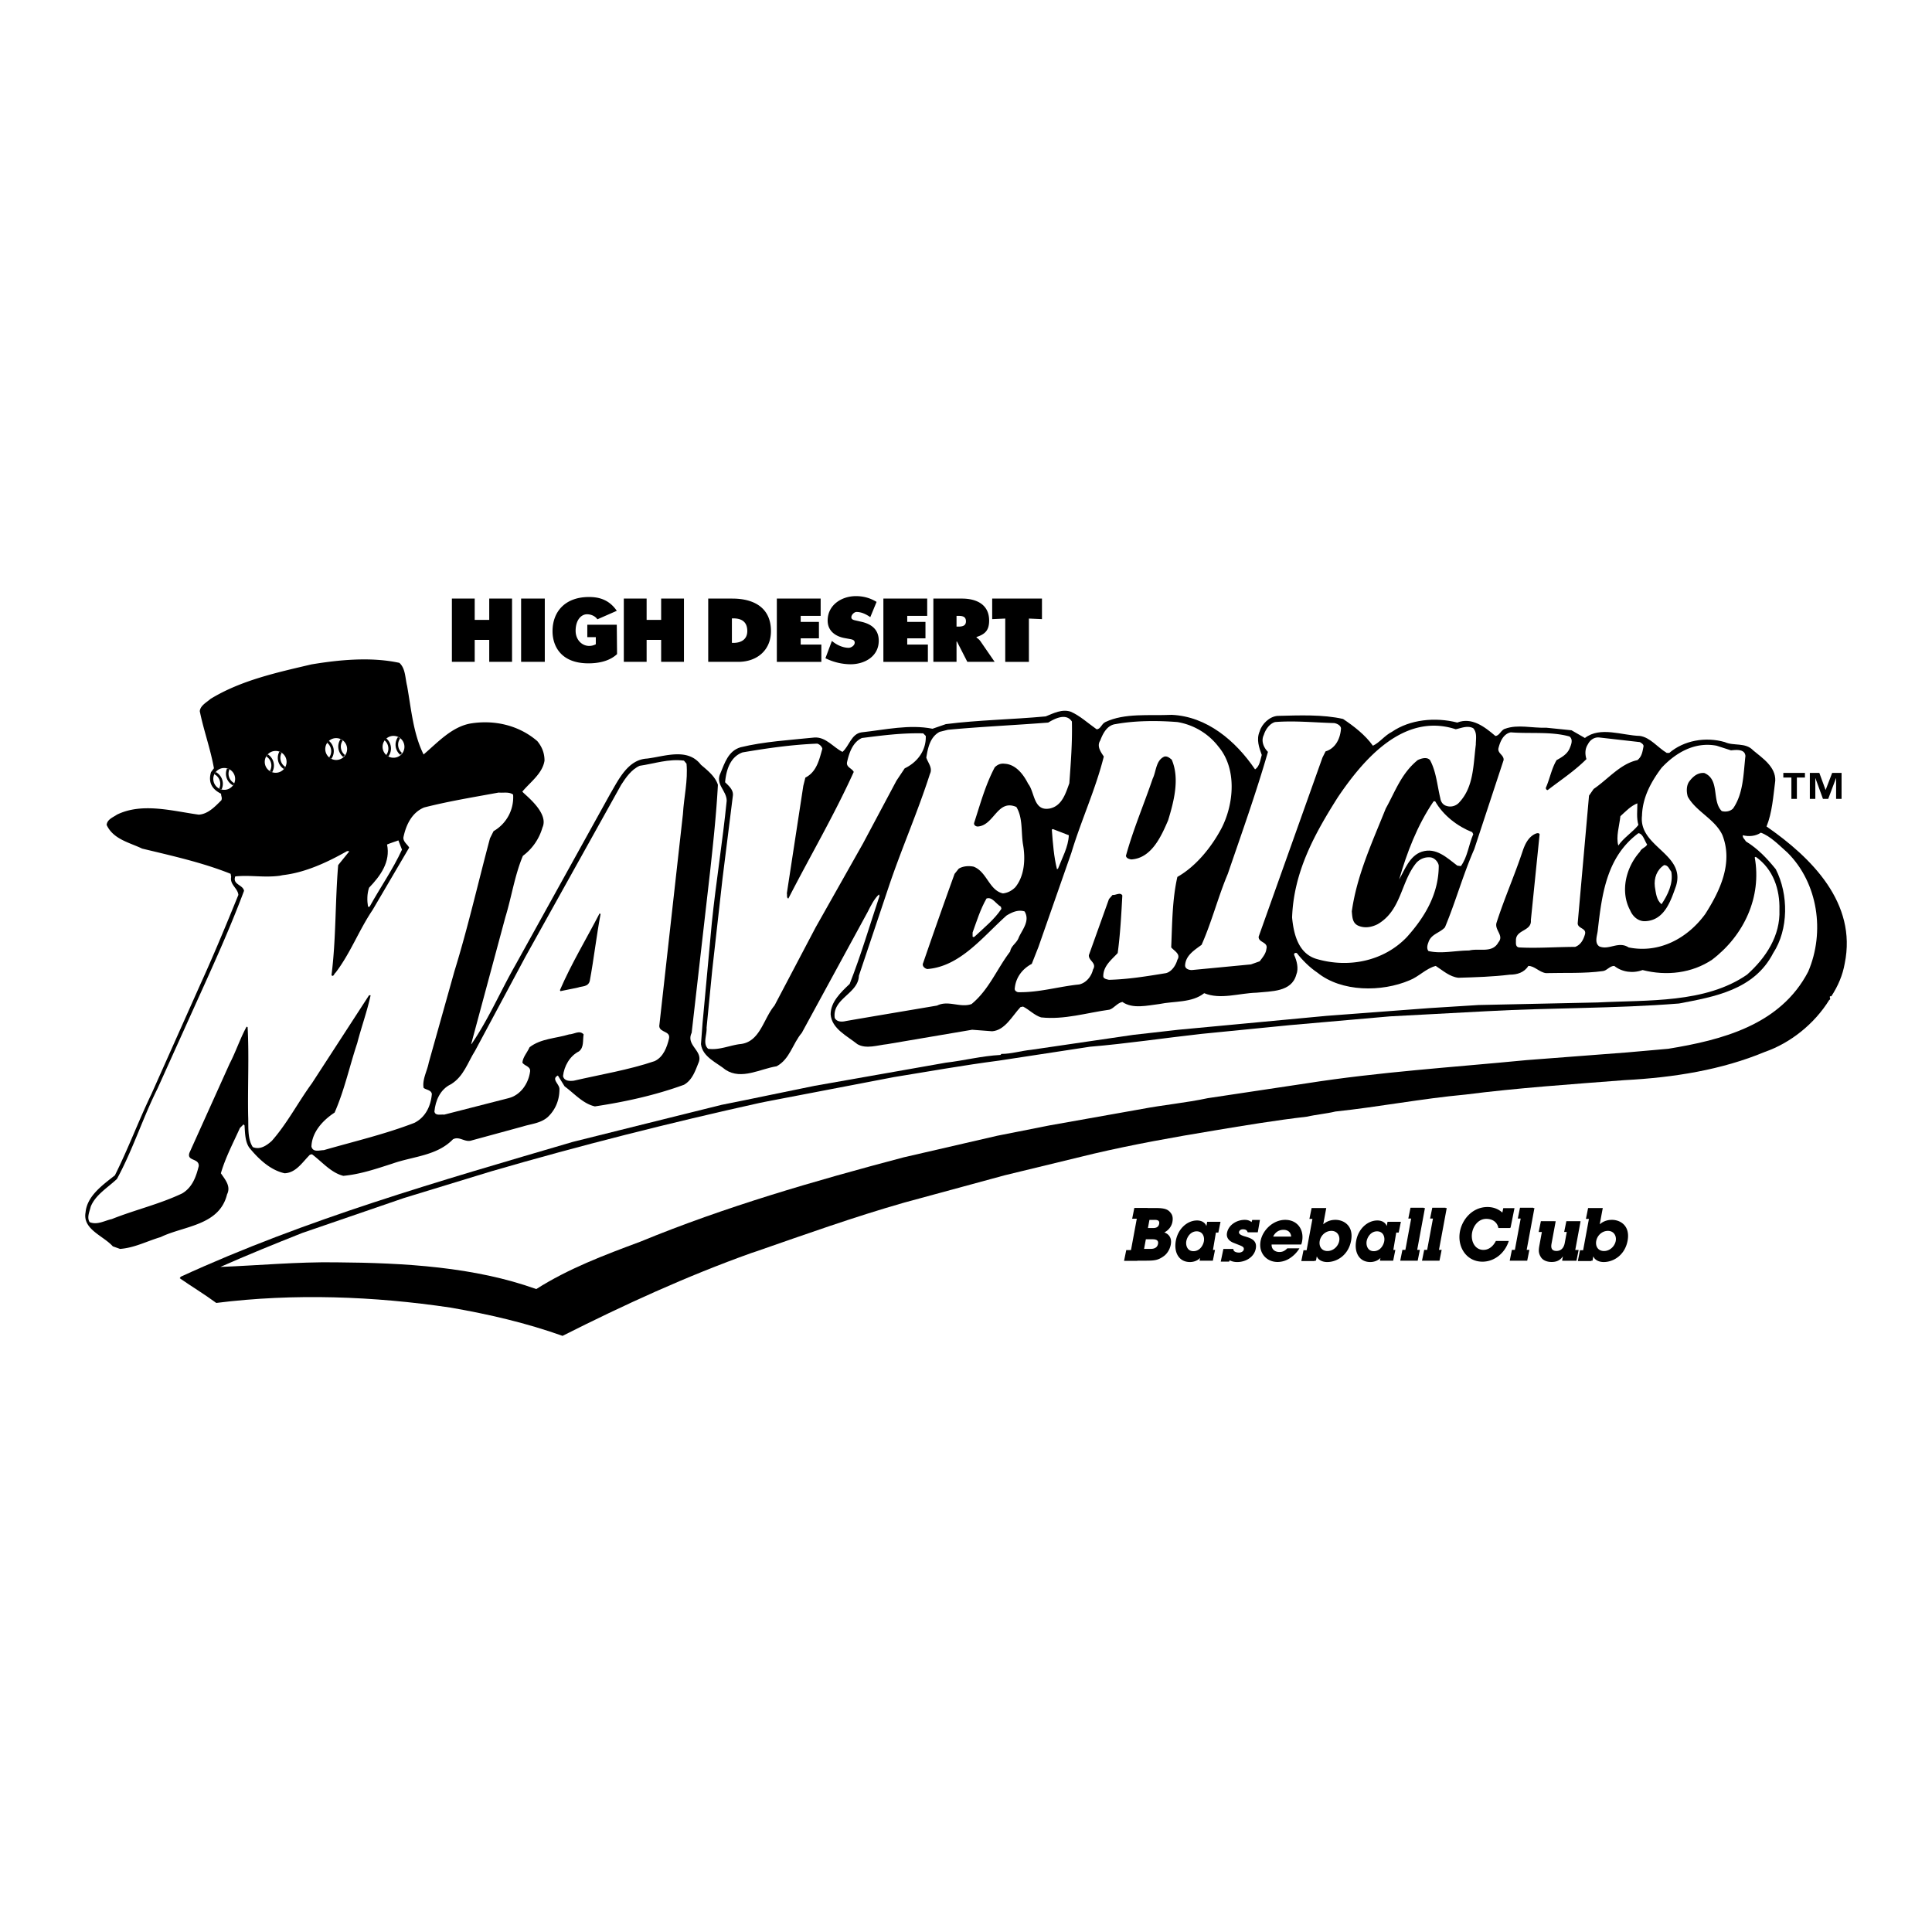
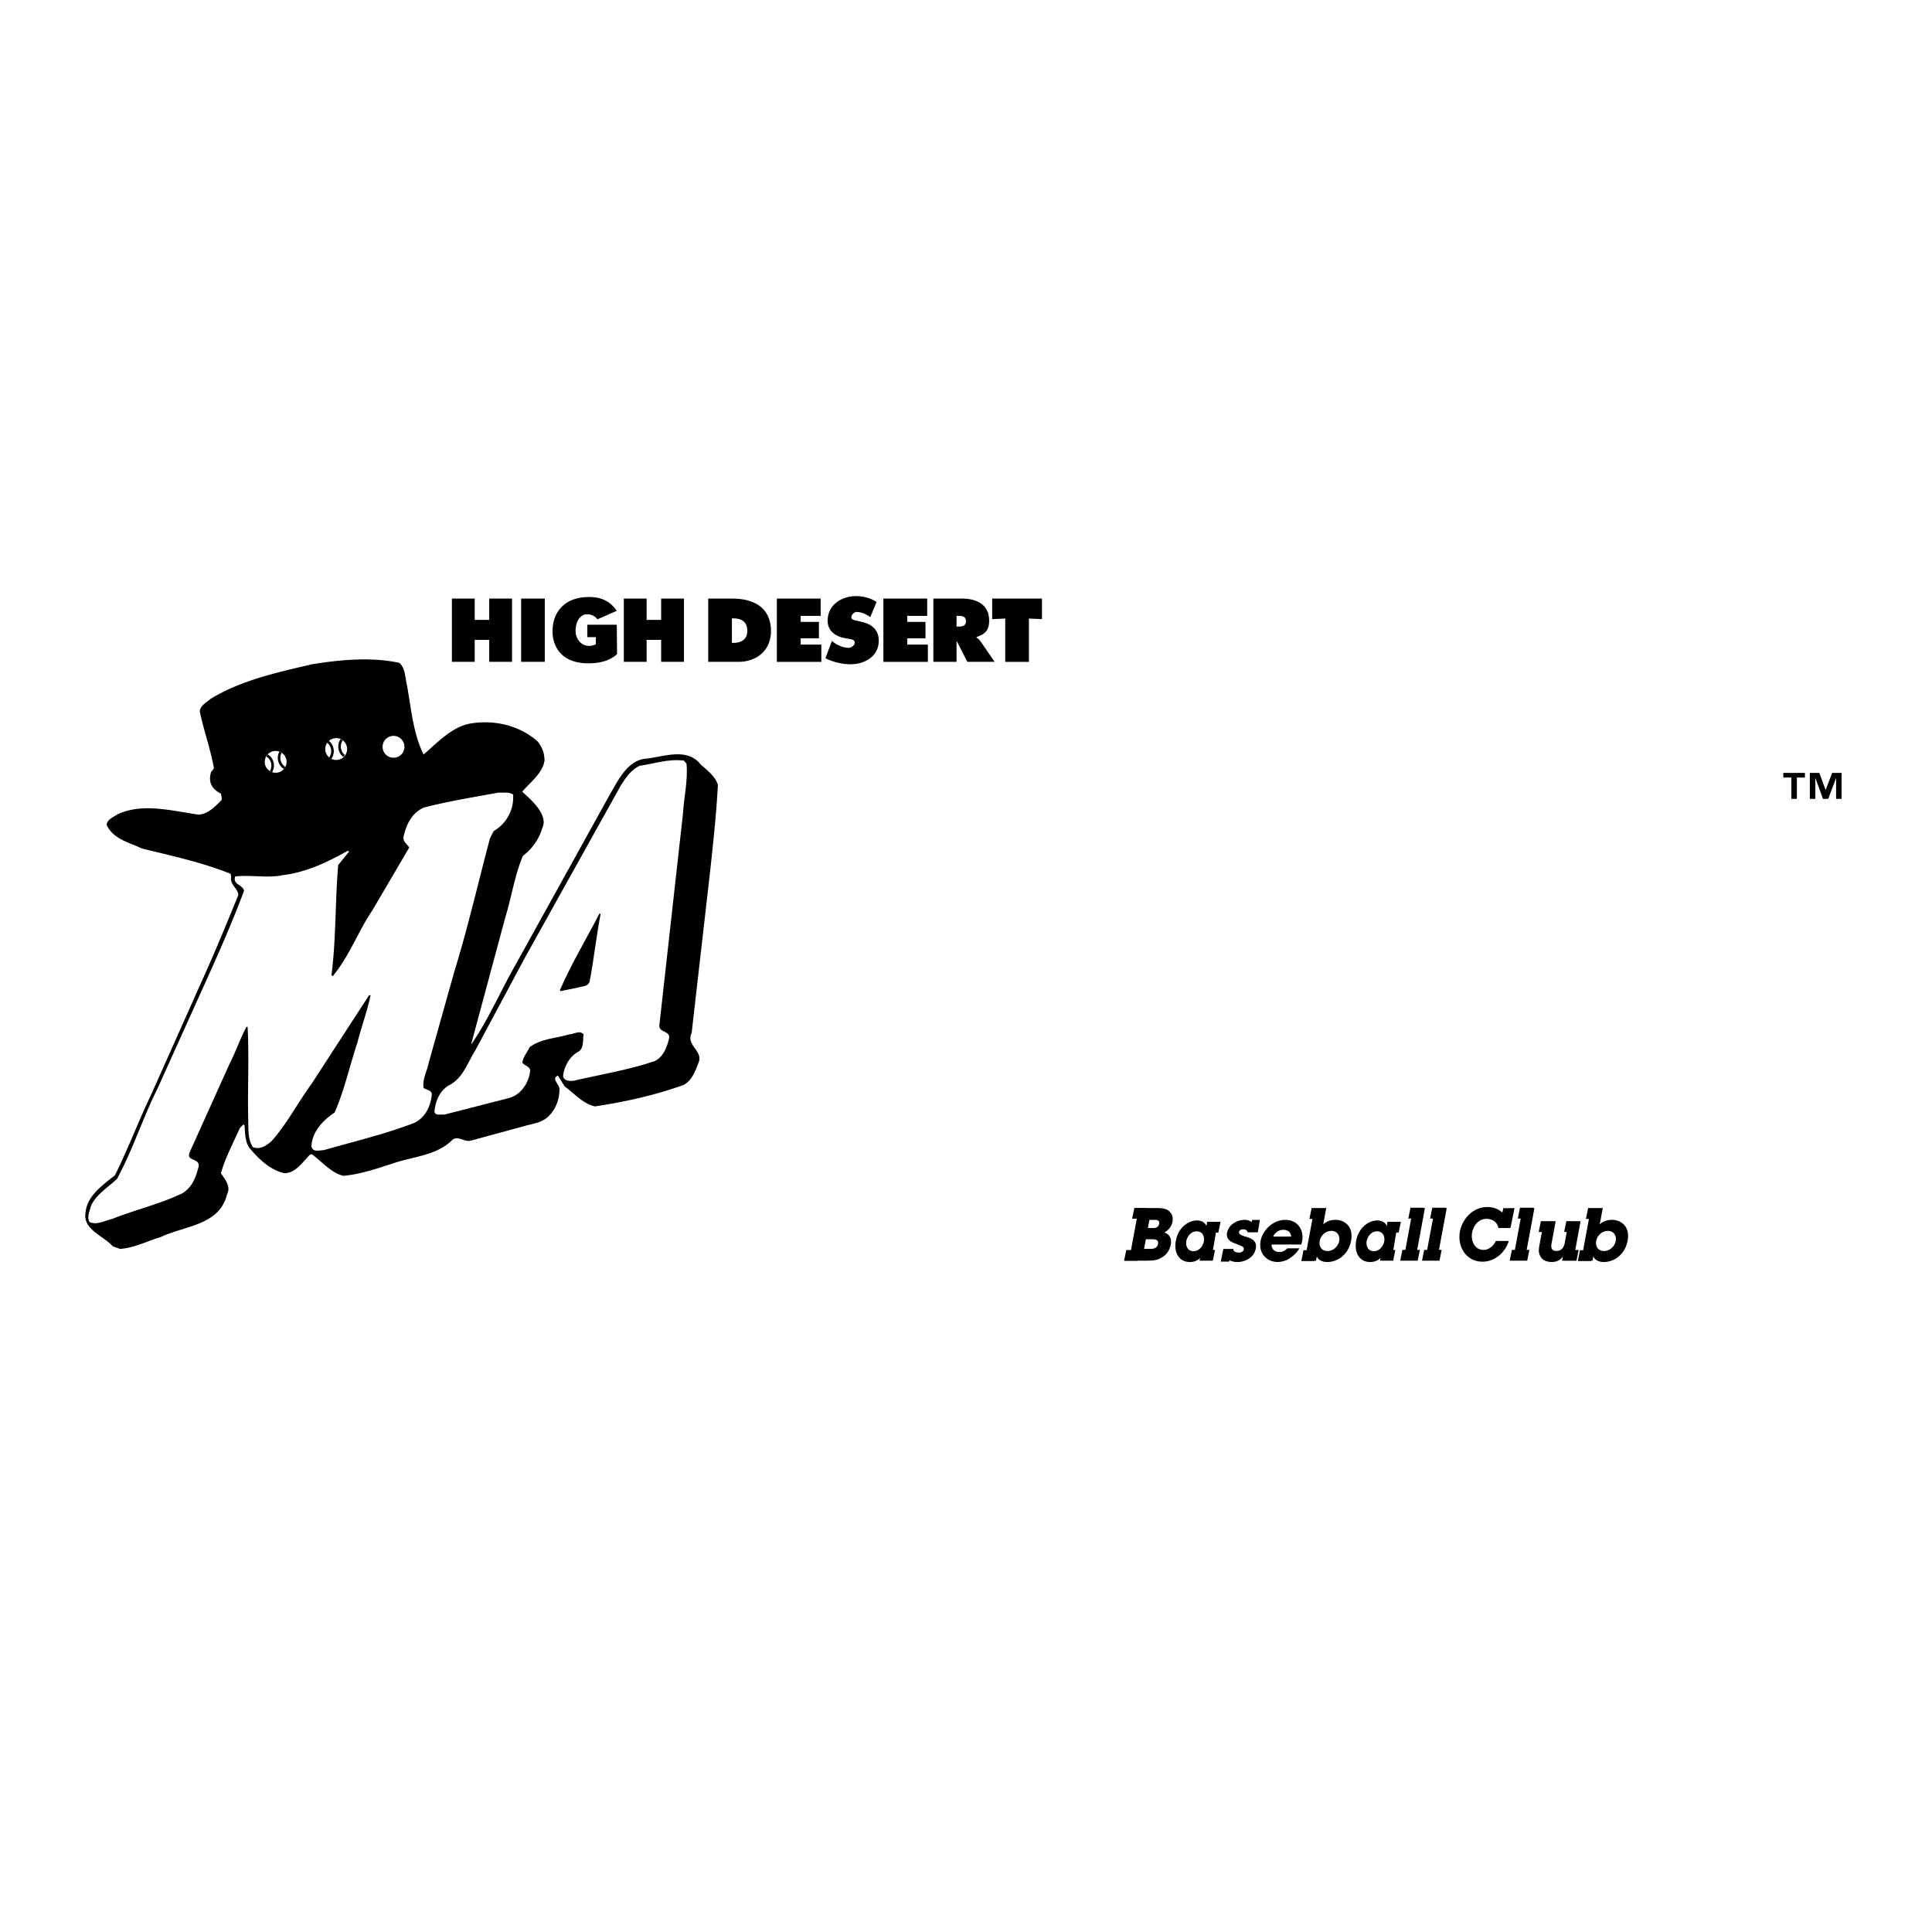
<svg xmlns="http://www.w3.org/2000/svg" width="2500" height="2500" viewBox="0 0 192.756 192.756">
  <g fill-rule="evenodd" clip-rule="evenodd">
    <path fill="#fff" d="M0 0h192.756v192.756H0V0z" />
    <path d="M129.645 124.545a3.038 3.038 0 0 1-.988 1.008 2.234 2.234 0 0 1-1.188.355c-1.129 0-1.918-.916-1.701-2.088.203-1.102 1.258-2.115 2.457-2.115 1.201 0 1.904.951 1.684 2.15-.029.156-.055.221-.088.312h-2.953c-.016.469.324.746.785.746.361 0 .584-.164.785-.369h1.207v.001zm-.827-1.172c-.006-.234-.158-.674-.77-.674s-.926.439-1.02.674h1.79zM116.973 121.904c.057-.307.039-.627-.152-.867-.303-.426-.699-.512-1.588-.512h-.738l.002-.01h-1.324l-.217 1.078h.461l-.578 3.127h-.473l-.219 1.076h1.326l.004-.018h.832c.889 0 1.246-.049 1.803-.453.369-.264.617-.725.695-1.145.041-.219.148-.922-.641-1.221.471-.24.732-.65.807-1.055zm-1.436 2.194c-.094.504-.59.504-.762.504h-.631l.178-.959h.631c.213 0 .668 0 .584.455zm.113-1.996c-.078.42-.461.42-.645.42h-.477l.152-.816h.475c.208-.001.57-.001.495.396zM133.246 121.705c-.164 0-.725 0-1.227.447l.301-1.623h-1.461l-.219 1.082h.301l-.58 3.127h-.311l-.217 1.076h1.324l.008-.035h.131l.078-.418h.014c.098.283.473.553 1.027.553 1.002 0 2.119-.709 2.383-2.129.276-1.492-.73-2.08-1.552-2.08zm.369 2.102c-.096.518-.57 1.008-1.174 1.008-.588 0-.871-.469-.77-1.016.09-.49.539-.994 1.164-.994.583 0 .876.49.78 1.002zM160.832 121.705c-.164 0-.725 0-1.227.447l.303-1.623h-1.463l-.217 1.082h.299l-.578 3.127h-.312l-.217 1.076h1.326l.006-.035h.133l.076-.418h.016c.096.283.473.553 1.025.553 1.002 0 2.119-.709 2.383-2.129.277-1.492-.729-2.08-1.553-2.08zm.371 2.102c-.096.518-.57 1.008-1.174 1.008-.59 0-.873-.469-.771-1.016.092-.49.539-.994 1.164-.994.582 0 .875.49.781 1.002zM142.166 120.525h-.121l.004-.027h-1.324l-.217 1.078h.285l-.578 3.127h-.297l-.217 1.076h1.742l.217-1.076h-.267l.773-4.178zM144.34 120.525h-.123l.006-.027h-1.325l-.218 1.078h.287l-.58 3.127h-.295l-.219 1.076h1.744l.217-1.076h-.268l.774-4.178zM153.09 120.525h-.121l.006-.027h-1.325l-.218 1.078h.287l-.58 3.127h-.297l-.217 1.076h1.744l.217-1.076h-.27l.774-4.178zM121.555 122.975l.217-1.078h-1.334l-.043.258-.031.156h-.008c-.086-.238-.357-.545-.934-.545-.939 0-1.904.797-2.117 2.07-.186 1.113.305 2.078 1.42 2.078.357 0 .756-.131 1.012-.412l-.057.277h.107v.002h1.053v-.002h.166l.217-1.076h-.203l.291-1.729h.244v.001zm-2.489 1.855c-.635 0-.773-.617-.711-.98.074-.439.434-1 1.035-1 .596 0 .801.518.723.986-.062.377-.388.994-1.047.994zM139.547 122.975l.219-1.078h-1.334l-.043.258-.031.156h-.008c-.086-.238-.359-.545-.936-.545-.938 0-1.902.797-2.115 2.07-.188 1.113.303 2.078 1.418 2.078.357 0 .756-.131 1.012-.412l-.055.277h.105v.002h1.053v-.002h.166l.217-1.076h-.201l.289-1.729h.244v.001zm-2.488 1.855c-.635 0-.771-.617-.711-.98.074-.439.434-1 1.037-1 .596 0 .801.518.721.986-.063.377-.389.994-1.047.994zM151.1 120.537h-1.119l-.09.443c-.359-.326-.852-.555-1.49-.555-1.576 0-2.656 1.379-2.781 2.719-.133 1.422.773 2.734 2.285 2.734 1.164 0 2.232-.822 2.627-2.066h-1.289c-.096.186-.473.889-1.242.889-.801 0-1.225-.768-1.15-1.562.07-.746.605-1.533 1.434-1.533.664 0 1.105.359 1.211.916h1.158c-.002-.01-.002-.018-.002-.027h.055l.393-1.958zM157.695 121.84h-.095v-.002h-1.324l-.219 1.076h.26l-.201 1.092c-.115.623-.482.801-.822.801-.633 0-.537-.518-.486-.787l.404-2.18h-.154v-.002h-1.324l-.219 1.076h.318l-.236 1.281c-.102.541-.111.824.129 1.215.266.439.824.498 1.066.498.297 0 .789-.043 1.123-.547h.014l-.078.418h.109v.008h1.324l.217-1.078h-.336l.53-2.869zM125.49 122.947l.213-1.234h-.768l-.066.217c-.205-.17-.432-.225-.682-.225-.816 0-1.623.518-1.768 1.299-.1.533.266.865.746 1.029.699.291.984.326.926.633-.035.191-.268.305-.467.305-.051 0-.588 0-.57-.363h-.996l-.264 1.266h.834l.055-.133c.248.127.506.174.752.174.873 0 1.699-.51 1.854-1.342.158-.852-.516-1.051-1.148-1.234-.295-.094-.564-.213-.525-.426.02-.107.135-.264.383-.264.348 0 .42.137.486.299h1.005v-.001zM45.085 59.721h2.277v2.127h1.449v-2.127h2.276v6.312h-2.276V63.84h-1.449v2.193h-2.277v-6.312zM51.991 59.721h2.363v6.312h-2.363v-6.312zM61.564 65.26c-.848.795-2.068.921-2.856.921-2.814 0-3.582-1.809-3.582-3.199 0-1.977 1.276-3.418 3.63-3.418.777 0 1.934.132 2.781 1.377l-1.934.848c-.238-.344-.662-.503-1.033-.503-.583 0-1.14.568-1.14 1.65 0 1.147 1.034 1.847 2.014 1.343v-.713h-.848v-1.234h2.94l.028 2.928zM62.238 59.721h2.276v2.127h1.449v-2.127h2.276v6.312h-2.276V63.84h-1.449v2.193h-2.276v-6.312zM70.659 59.721h2.406c2.181 0 3.854.929 3.854 3.248 0 1.875-1.362 3.064-3.268 3.064h-2.992v-6.312zm2.363 4.42h.146c.785 0 1.389-.352 1.389-1.181 0-.887-.526-1.264-1.389-1.264h-.146v2.445zM77.505 59.721h4.372v1.725h-1.992v.602h1.82v1.641h-1.82v.62h2.061v1.724h-4.441v-6.312zM82.998 63.946l.121.096c.422.332 1.011.59 1.554.59.232 0 .601-.219.601-.516 0-.297-.311-.324-.526-.367l-.474-.087c-.923-.166-1.699-.717-1.699-1.748 0-1.564 1.406-2.439 2.82-2.439.741 0 1.422.184 2.061.577l-.627 1.52c-.405-.28-.869-.517-1.377-.517-.207 0-.513.264-.513.535 0 .245.293.28.474.324l.535.122c1 .228 1.725.77 1.725 1.888 0 1.573-1.414 2.351-2.82 2.351a5.785 5.785 0 0 1-2.5-.603l.645-1.726zM88.135 59.721h4.372v1.725h-1.992v.602h1.819v1.641h-1.819v.62h2.06v1.724h-4.44v-6.312zM93.123 59.721h2.854c1.467 0 2.709.603 2.709 2.193 0 .954-.381 1.356-1.26 1.641v.05c.121.092.268.193.396.376l1.414 2.051h-2.725l-1.035-2.026h-.043v2.026h-2.311v-6.311h.001zm2.311 2.796h.164c.388 0 .775-.059.775-.527 0-.485-.354-.544-.759-.544h-.181v1.071h.001zM98.99 59.721h4.967v2.051l-1.303-.059v4.32h-2.361v-4.32l-1.303.059v-2.051zM39.849 66.136c.616.565.565 1.489.77 2.31.411 2.311.616 4.774 1.643 6.828 1.386-1.181 2.772-2.721 4.62-3.08 2.413-.411 4.877.154 6.725 1.746.462.564.719 1.181.719 1.951-.206 1.283-1.386 2.104-2.208 3.08 0 .154 2.721 2.053 2.002 3.593a5.348 5.348 0 0 1-1.951 2.823c-.821 1.951-1.129 4.107-1.745 6.109l-3.389 12.577c0 .051-.051.104 0 .104 1.694-2.465 2.875-5.236 4.364-7.855l9.497-17.146c.822-1.386 1.746-3.388 3.645-3.491 1.745-.206 4.055-1.129 5.39.616.667.564 1.438 1.181 1.694 2.002-.154 2.875-.462 5.75-.77 8.573l-1.848 16.169c-.616 1.285 1.232 1.797.667 3.029-.308.77-.615 1.693-1.437 2.156-2.824 1.027-5.801 1.693-8.881 2.156-1.181-.258-2.053-1.283-3.028-2.002l-.667-1.078c-.718.359.206.873.154 1.387 0 1.076-.41 2.053-1.181 2.771-.718.615-1.643.666-2.464.924l-5.082 1.385c-.719.258-1.232-.461-1.899-.102-1.591 1.643-3.953 1.693-6.006 2.412-1.592.514-3.234 1.078-4.929 1.232-1.231-.309-2.104-1.385-3.131-2.156l-.205.051c-.77.771-1.386 1.797-2.516 1.848-1.437-.307-2.618-1.436-3.542-2.566-.411-.615-.411-1.436-.462-2.207l-.103-.102-.359.359c-.667 1.488-1.437 2.926-1.899 4.516.411.617 1.027 1.285.616 2.105-.77 3.133-4.312 3.133-6.622 4.262-1.386.41-2.618 1.078-4.055 1.18l-.719-.256c-.975-1.078-3.029-1.693-2.721-3.389.154-1.643 1.694-2.721 2.926-3.695 1.335-2.67 2.362-5.441 3.645-8.111l4.877-10.934c1.334-2.927 2.566-5.904 3.798-8.933-.051-.667-.873-1.027-.718-1.797l-.052-.308c-2.823-1.129-5.852-1.797-8.83-2.516-1.283-.616-2.875-.924-3.542-2.361.051-.564.667-.77 1.027-1.026 2.515-1.232 5.544-.359 8.162 0 .924-.052 1.643-.822 2.259-1.438.103-.27-.039-.398-.031-.648-.585-.295-1.387-.873-1.002-2.157l.289-.385c-.36-2.002-1.001-3.689-1.412-5.691.052-.565.667-.873 1.078-1.232 3.029-1.848 6.571-2.618 10.062-3.439 2.771-.461 5.954-.769 8.777-.153z" />
-     <path d="M109.408 72.758c.41 0 .461-.514.873-.719 1.949-.924 4.363-.616 6.621-.719 3.49.154 6.365 2.567 8.316 5.442.461-.309.514-.924.668-1.438-.258-.719-.566-1.54-.207-2.361.207-.719.977-1.489 1.799-1.54 2.154-.051 4.516-.154 6.52.308 1.076.718 2.207 1.591 2.977 2.669.668-.308 1.18-1.027 1.898-1.386 1.797-1.232 4.312-1.489 6.52-.924 1.438-.564 2.721.411 3.799 1.335.41 0 .566-.616.977-.719 1.283-.462 2.67-.051 4.105-.103l2.516.256 1.336.77c1.539-1.181 3.695-.257 5.492-.205 1.027.154 1.746 1.129 2.67 1.694h.256c1.438-1.232 3.594-1.643 5.545-1.078.871.411 2.053 0 2.822.821.924.771 2.26 1.643 2.207 3.028-.205 1.592-.307 3.183-.871 4.569 4.516 3.131 9.033 7.648 7.803 13.655-.205 1.182-.668 2.26-1.336 3.285-.359-.051.053.309-.205.359-1.488 2.412-3.9 4.312-6.416 5.186-4.312 1.797-9.086 2.566-14.014 2.822-5.289.412-10.627.771-15.863 1.439-4.414.408-8.625 1.23-12.988 1.693-.82.205-1.949.307-2.822.512-3.133.361-6.213.873-9.293 1.387-4.055.668-8.059 1.387-12.012 2.311l-8.881 2.156-10.01 2.721c-5.031 1.438-9.907 3.182-14.784 4.877l-.462.152c-6.469 2.311-12.731 5.186-18.84 8.266-3.594-1.283-7.341-2.156-11.191-2.822-7.598-1.131-15.606-1.438-23.357-.463-1.181-.873-2.464-1.643-3.645-2.465l.103-.152c12.526-5.75 25.822-9.549 39.117-13.451l6.366-1.59 8.47-2.105c3.132-.617 6.212-1.283 9.292-1.9l13.091-2.309c1.797-.205 3.542-.668 5.442-.771l.102-.102c.977 0 1.951-.309 2.979-.412l10.164-1.488 4.518-.512 14.783-1.387 10.217-.77 4.928-.309 11.91-.256c4.979-.258 10.729.102 14.887-2.773 1.9-1.693 3.336-3.901 3.234-6.467.051-2.054-.617-4.056-2.361-5.288l-.104.052c.719 3.953-1.078 7.803-4.26 10.215-2.002 1.334-4.518 1.643-6.932 1.027-.975.359-2.053.205-2.822-.412-.463 0-.719.463-1.129.514-1.85.258-3.852.154-5.699.205-.668-.102-1.129-.719-1.744-.719-.412.668-1.131.873-1.85.873-1.693.207-3.387.258-5.133.309-.873-.102-1.541-.719-2.258-1.182-.977.258-1.695 1.08-2.619 1.438-2.771 1.182-6.775 1.182-9.189-.77-.77-.514-1.488-1.232-2.053-1.951-.205-.051-.309.052-.256.206.256.565.461 1.335.205 1.95-.463 1.746-2.516 1.643-3.953 1.797-1.797.051-3.594.719-5.236.051-1.232.977-2.977.771-4.467 1.08-1.232.152-2.668.512-3.695-.207-.514.104-.822.617-1.283.771-2.26.307-4.518 1.025-6.828.77-.668-.205-1.18-.77-1.797-1.078l-.256.051c-.822.873-1.541 2.311-2.824 2.412l-2.002-.152-8.47 1.438c-.975.102-2.104.512-2.978 0-1.026-.822-2.566-1.541-2.669-2.979 0-1.232 1.026-2.207 1.899-3.029 1.13-2.874 2.002-5.851 2.978-8.778l-.051-.153c-.462.41-.822 1.129-1.13 1.745l-6.571 12.063c-.924 1.078-1.181 2.619-2.515 3.338-1.643.256-3.491 1.385-5.082.359-.873-.719-2.31-1.283-2.464-2.566l.154-2.055.924-10.01c.411-4.055 1.078-8.11 1.488-12.217 0-1.027-1.18-1.643-.615-2.772.41-.976.77-2.208 2.002-2.567 2.31-.565 4.877-.718 7.392-.975 1.13-.052 1.849.975 2.772 1.437.667-.564.873-1.796 1.899-1.95 2.361-.257 4.774-.822 7.084-.36l1.335-.462c3.235-.411 6.674-.462 9.959-.77.77-.308 1.643-.77 2.514-.462.922.411 1.691 1.13 2.564 1.746z" />
-     <path d="M143.186 79.945c.822 1.438 2.26 2.516 3.697 3.08l.102.205c-.463 1.079-.564 2.259-1.232 3.183l-.359-.051c-1.025-.77-2.104-1.848-3.541-1.386-1.232.411-1.695 1.797-2.26 2.772.77-2.669 1.797-5.39 3.439-7.803h.154zM163.361 80.15c0 .719-.104 1.438.102 2.156-.564.719-1.488 1.283-2.002 2.054-.256-.873.104-1.951.205-2.926.514-.463 1.027-1.027 1.695-1.284zM106.637 83.333c-.053 1.181-.668 2.259-1.08 3.336l-.102.051c-.309-1.232-.41-2.566-.514-3.953l.104-.051 1.592.617zM40.106 84.77c-.924 2.002-2.156 3.748-3.234 5.698h-.154c-.103-.616-.103-1.283.103-1.899 1.129-1.181 2.156-2.566 1.796-4.312.36-.154.719-.256 1.13-.411l.359.924zM166.748 86.978c.205 1.181-.359 2.31-.975 3.234-.514-.411-.564-1.129-.668-1.746-.104-.873.205-1.694.924-2.156.412 0 .514.411.719.668zM99.91 90.674c-.666 1.027-1.693 1.848-2.617 2.721-.051.051-.154.154-.256.051v-.411c.41-1.129.77-2.31 1.385-3.388.564-.205.924.513 1.438.821l.05.206z" fill="#fff" />
    <path d="M106.943 71.988c.051 2.105-.104 4.056-.256 6.16-.359.976-.719 2.259-1.951 2.516-1.643.308-1.488-1.643-2.156-2.464-.463-.924-1.232-1.951-2.361-2.002-.41-.051-.719.103-.975.36-.924 1.745-1.438 3.645-2.055 5.544-.051.205.154.359.359.359 1.643-.103 1.951-2.772 3.852-1.951.666 1.078.461 2.516.666 3.748.258 1.438.154 3.131-.77 4.261-.359.359-.77.565-1.232.616-1.385-.308-1.592-2.156-2.926-2.669-.513-.103-1.078-.051-1.489.205l-.411.514a598.672 598.672 0 0 0-3.131 8.881c-.154.307.154.564.411.615 3.286-.256 5.544-3.234 7.905-5.339.514-.308 1.129-.616 1.797-.41.564.923-.205 1.796-.564 2.566-.205.617-.77.821-.873 1.437-1.334 1.746-2.104 3.8-3.85 5.238-1.129.41-2.31-.412-3.439.152-3.028.514-6.108 1.027-9.086 1.541-.411.102-.924.102-1.129-.309-.257-1.951 2.361-2.412 2.413-4.209l2.926-8.727c1.283-3.851 2.926-7.546 4.158-11.396.308-.616-.206-1.129-.359-1.643.154-.924.359-2.054 1.334-2.567l.821-.205c3.286-.308 6.725-.462 10.01-.719.668-.411 1.797-.976 2.361-.103zM133.125 72.142c.256.051.615.205.666.513-.051.975-.514 2.002-1.539 2.31l-.309.616-6.365 17.864c-.051.616.975.513.77 1.232-.051.462-.359.821-.668 1.232l-.871.309-5.904.564c-.256 0-.668-.104-.668-.463.053-.975.873-1.489 1.645-2.053 1.025-2.31 1.643-4.774 2.617-7.084 1.387-4.056 2.822-8.06 4.004-12.167-.41-.411-.719-1.078-.41-1.694.154-.513.564-1.129 1.129-1.283 1.95-.153 3.952.052 5.903.104zM145.238 72.758c.514-.103 1.182-.411 1.746-.103.41.462.258 1.078.258 1.643-.258 2.053-.207 4.209-1.645 5.749-.307.359-.82.514-1.283.359-.359-.103-.564-.41-.615-.77-.309-1.283-.41-2.669-1.027-3.799-.307-.359-.924-.154-1.23 0-1.645 1.335-2.26 3.183-3.184 4.826-1.334 3.337-2.875 6.622-3.389 10.267.053.564.053 1.18.668 1.437s1.283.154 1.9-.154c2.412-1.386 2.309-4.261 3.9-6.16.359-.359.82-.565 1.387-.513.41.051.77.462.82.821 0 2.823-1.387 5.133-3.184 7.135-2.309 2.413-5.852 3.132-9.084 2.156-1.746-.565-2.209-2.464-2.363-4.106.154-4.569 2.26-8.368 4.57-12.013 2.568-3.798 6.572-8.469 11.755-6.775zM156.584 73.477c.41.308.154.873 0 1.232-.256.565-.822.873-1.283 1.129-.514.873-.668 1.848-1.078 2.772 0 .103.104.256.205.205 1.334-1.027 2.67-1.899 3.85-3.08-.152-.513-.152-1.027.154-1.489.205-.41.617-.719 1.129-.667l4.057.462c.154.103.359.205.359.411-.104.513-.154 1.026-.615 1.386-1.695.359-2.928 1.9-4.363 2.875l-.463.667-1.129 12.73c0 .565.924.462.719 1.13-.154.513-.41 1.026-.977 1.231-1.848 0-3.799.154-5.596.052-.359-.052-.307-.41-.307-.667-.053-1.13 1.592-.924 1.488-2.054l.873-8.573c-.104-.205-.412-.051-.514 0-.668.359-.975 1.079-1.182 1.694-.82 2.464-1.848 4.774-2.617 7.187-.154.719.77 1.232.205 1.9-.615 1.129-1.898.564-2.926.821-1.387 0-2.773.359-4.057.052-.203-.257-.102-.616 0-.873.258-.822 1.131-.924 1.645-1.489 1.076-2.567 1.797-5.236 2.926-7.803l2.926-8.881c.051-.513-.615-.667-.514-1.181.154-.616.463-1.437 1.232-1.591 1.953.155 4.005-.102 5.853.412zM92.365 73.425c.051 1.438-.821 2.618-2.105 3.234l-.821 1.231-3.337 6.263-4.723 8.368-4.107 7.802c-1.129 1.334-1.438 3.697-3.491 3.852-1.078.154-2.053.615-3.131.461-.564-.514-.103-1.387-.154-2.104l.564-5.75 1.027-9.138 1.026-8.214c.103-.616-.41-1.026-.77-1.386.103-1.129.462-2.515 1.745-2.978 2.413-.411 4.877-.77 7.443-.873.206.051.462.257.514.513-.308 1.078-.565 2.31-1.694 2.875l-.205.821-1.643 10.729c.051.154-.052.462.154.514 2.156-4.209 4.569-8.316 6.52-12.628-.154-.359-.77-.461-.667-.975.206-.924.565-2.002 1.489-2.413 2.053-.257 3.952-.513 6.108-.462l.258.258zM172.703 74.863c.514-.051 1.387-.154 1.438.564-.205 1.848-.205 3.748-1.232 5.236-.307.308-.77.359-1.129.257-1.027-1.027-.154-3.132-1.746-3.799-.615-.051-1.078.308-1.438.77-.357.411-.357 1.079-.205 1.592.822 1.488 2.67 2.208 3.439 3.799 1.129 2.823-.256 5.646-1.693 7.905-1.797 2.464-4.621 3.953-7.648 3.337-1.027-.667-1.951.308-2.928-.103-.512-.359-.205-1.078-.152-1.591.41-3.593.873-7.341 4.055-9.703.463.051.615.77.873 1.129-.154.308-.564.359-.719.719-1.387 1.54-2.002 3.953-.975 5.852.256.616.82 1.129 1.539 1.078 1.9-.103 2.516-2.053 3.029-3.491 1.027-3.234-3.748-3.901-3.389-7.033.051-1.797.873-3.337 1.951-4.774 1.438-1.54 3.336-2.618 5.492-2.208l1.438.464zM121.574 74.503c1.848 2.207 1.539 5.698.307 8.111-.975 1.848-2.514 3.799-4.414 4.876-.514 2.259-.514 4.672-.615 7.033.309.359.975.667.615 1.232-.154.564-.564 1.182-1.129 1.334-1.9.309-3.748.617-5.697.668-.207-.051-.566-.102-.566-.359 0-1.027.822-1.643 1.438-2.31.258-1.899.359-3.85.463-5.749-.205-.359-.668 0-.975-.052l-.359.411-2.004 5.595c-.051.565.822.771.412 1.437-.154.668-.668 1.336-1.387 1.49-2.053.205-4.004.82-6.109.77-.152-.051-.359-.154-.307-.41.102-1.027.719-1.9 1.693-2.414l.668-1.694 3.285-9.394c.975-3.234 2.412-6.314 3.234-9.6-.309-.462-.719-1.026-.359-1.591.256-.667.666-1.54 1.539-1.643 1.951-.359 4.211-.359 6.16-.205a6.52 6.52 0 0 1 4.107 2.464zm-5.39.976c-.873.359-.82 1.489-1.18 2.208-.873 2.567-1.951 5.082-2.67 7.7.051.257.307.308.514.359 2.053-.103 3.029-2.361 3.695-3.901.564-1.848 1.182-4.158.359-6.058-.205-.154-.41-.36-.718-.308zM51.194 79.277a3.894 3.894 0 0 1-1.95 3.645l-.359.718c-1.181 4.415-2.208 8.933-3.542 13.244l-2.567 9.139c-.154.82-.667 1.693-.513 2.516.257.205.77.205.822.615-.103 1.18-.616 2.311-1.746 2.875-2.926 1.129-6.006 1.848-9.035 2.721-.411 0-1.078.256-1.232-.359.051-1.438 1.129-2.617 2.311-3.389.975-2.207 1.488-4.619 2.258-6.93.411-1.592.976-3.131 1.335-4.773h-.156l-5.698 8.777c-1.386 1.9-2.464 4.004-4.004 5.75-.513.461-1.181.924-1.899.615-.565-.871-.411-2.104-.462-3.131-.052-3.029.103-5.904-.052-8.83l-.102-.051c-.668 1.232-1.078 2.516-1.694 3.695l-4.004 8.881c-.309.873.975.514.924 1.336-.257 1.025-.616 2.104-1.643 2.721-2.259 1.076-4.723 1.643-7.033 2.566-.719.154-1.437.615-2.207.307-.308-.461 0-1.076.103-1.539.462-1.18 1.694-1.898 2.618-2.771 1.592-2.926 2.566-6.059 4.056-9.035l3.798-8.418c1.694-3.748 3.388-7.445 4.826-11.295-.103-.616-1.181-.616-.873-1.438 1.541-.154 2.836.141 4.428-.064l.321-.064c2.259-.256 4.492-1.309 6.391-2.387.052 0 .206-.051.206.051l-1.08 1.335c-.308 3.645-.205 7.393-.667 10.987.206.205.257-.154.411-.258 1.488-1.951 2.31-4.209 3.696-6.262l3.645-6.212c-.154-.308-.667-.616-.564-1.078.256-1.181.821-2.413 2.053-2.926 2.413-.616 4.929-1.027 7.444-1.489.461.052 1.026-.102 1.436.205z" fill="#fff" />
    <path d="M178.35 85.079c3.029 3.028 3.748 7.905 2.055 11.859-2.773 5.338-8.625 6.826-13.963 7.699l-4.057.359-10.061.77c-7.393.719-14.734 1.182-21.92 2.311l-9.908 1.488c-2.156.463-4.414.668-6.57 1.078l-9.24 1.643-5.186 1.027-9.343 2.156c-8.932 2.361-17.813 4.928-26.284 8.418-3.593 1.336-7.135 2.67-10.37 4.723-6.16-2.207-13.09-2.617-20.02-2.668-3.851-.051-7.649.307-11.499.461 2.669-1.18 5.441-2.309 8.162-3.387l10.164-3.492 8.728-2.668c8.829-2.568 17.761-4.826 26.796-6.828l.77-.154 12.578-2.412c3.49-.564 6.93-1.182 10.472-1.643l9.086-1.387c3.697-.309 7.443-.873 11.141-1.283l8.828-.873 9.959-.873 9.65-.514c6.469-.357 12.732-.256 19.201-.77 3.49-.668 7.494-1.334 9.393-5.031 1.541-2.361 1.541-5.852.258-8.368-.873-1.078-1.797-2.053-2.979-2.772-.102-.205-.359-.359-.307-.616.564.154 1.283.103 1.797-.257.975.361 1.798 1.234 2.669 2.004zM68.494 76.197c.154 1.694-.256 3.286-.359 5.031l-.975 8.727-1.386 12.424c.052.666 1.13.461.976 1.23-.206.873-.564 1.85-1.438 2.26-2.566.873-5.39 1.334-8.06 1.951-.411.051-.975.051-1.078-.463.103-.975.667-2.002 1.592-2.463.513-.412.359-1.078.462-1.695-.411-.461-.976 0-1.438 0-1.334.41-2.823.41-3.953 1.283-.257.564-.667.977-.719 1.541.257.359.821.359.77.873-.154 1.18-.924 2.361-2.156 2.668l-6.417 1.643c-.359-.051-.873.154-.975-.307.102-1.078.564-2.207 1.642-2.721 1.283-.77 1.694-2.209 2.413-3.338l5.031-9.394 9.548-17.146c.461-.719 1.026-1.54 1.848-1.899 1.438-.206 2.875-.719 4.415-.513l.257.308zm-8.676 14.939c-1.334 2.567-2.823 5.03-3.953 7.649l.051.102 1.746-.359c.41-.152 1.026-.051 1.181-.666.411-2.208.667-4.518 1.078-6.674l-.103-.052z" fill="#fff" />
    <path d="M180.08 77.574h-.805v2.13h-.547v-2.13h-.805v-.461h2.156v.461h.001zm3.654 2.13h-.545v-2.062h-.012l-.775 2.062h-.525l-.75-2.062h-.012v2.062h-.547v-2.592h.947l.621 1.693h.012l.648-1.693h.938v2.592z" />
    <path d="M27.503 74.922a1.089 1.089 0 1 1 0 2.178 1.089 1.089 0 0 1 0-2.178z" fill="#fff" />
    <path d="M28.107 76.553c.066.065.137.122.213.172.056-.064.104-.135.145-.212a1.074 1.074 0 0 1-.364-1.41 1.105 1.105 0 0 0-.229-.112 1.324 1.324 0 0 0-.157.615c0 .357.14.693.392.947zM26.94 75.439a1.27 1.27 0 0 0-.224-.178 1.078 1.078 0 0 0-.152.208c.069.043.135.092.195.151a1.076 1.076 0 0 1 .164 1.309c.072.045.15.081.232.108a1.323 1.323 0 0 0-.215-1.598z" />
    <path d="M33.614 73.645a1.09 1.09 0 1 1-.224 2.167 1.09 1.09 0 0 1 .224-2.167z" fill="#fff" />
    <path d="M34.049 75.328c.059.072.124.136.194.193.063-.059.118-.125.166-.197a1.075 1.075 0 0 1-.398-.951c.019-.178.083-.343.18-.487a1.068 1.068 0 0 0-.217-.135 1.325 1.325 0 0 0-.219.596c-.036.355.068.703.294.981zM33.001 74.102a1.285 1.285 0 0 0-.204-.2 1.045 1.045 0 0 0-.173.191 1.077 1.077 0 0 1 .415.963 1.071 1.071 0 0 1-.208.526c.067.053.142.096.221.132a1.321 1.321 0 0 0-.051-1.612z" />
    <path d="M39.349 73.423a1.09 1.09 0 1 1-.271 2.161 1.09 1.09 0 0 1 .271-2.161z" fill="#fff" />
-     <path d="M39.747 75.116c.057.073.12.138.189.197.064-.058.121-.122.17-.193a1.075 1.075 0 0 1-.376-.96c.022-.178.091-.341.191-.483a1.127 1.127 0 0 0-.214-.14 1.317 1.317 0 0 0 .04 1.579zM38.727 73.866a1.294 1.294 0 0 0-.2-.205 1.133 1.133 0 0 0-.178.188 1.073 1.073 0 0 1 .174 1.494c.066.055.139.099.218.137a1.325 1.325 0 0 0-.014-1.614z" />
-     <path d="M22.283 76.626a1.088 1.088 0 1 1 .174 2.172 1.088 1.088 0 0 1-.174-2.172z" fill="#fff" />
    <path d="M23.015 78.203c.07.06.146.111.226.155a1.07 1.07 0 0 0 .127-.223 1.075 1.075 0 0 1-.564-.864c-.014-.178.02-.352.089-.512a1.07 1.07 0 0 0-.238-.093 1.312 1.312 0 0 0 .36 1.537zM21.763 77.187a1.332 1.332 0 0 0-.237-.16 1.035 1.035 0 0 0-.136.22 1.075 1.075 0 0 1 .475 1.427c.075.04.156.069.241.089.095-.206.142-.432.124-.665a1.33 1.33 0 0 0-.467-.911z" />
  </g>
</svg>